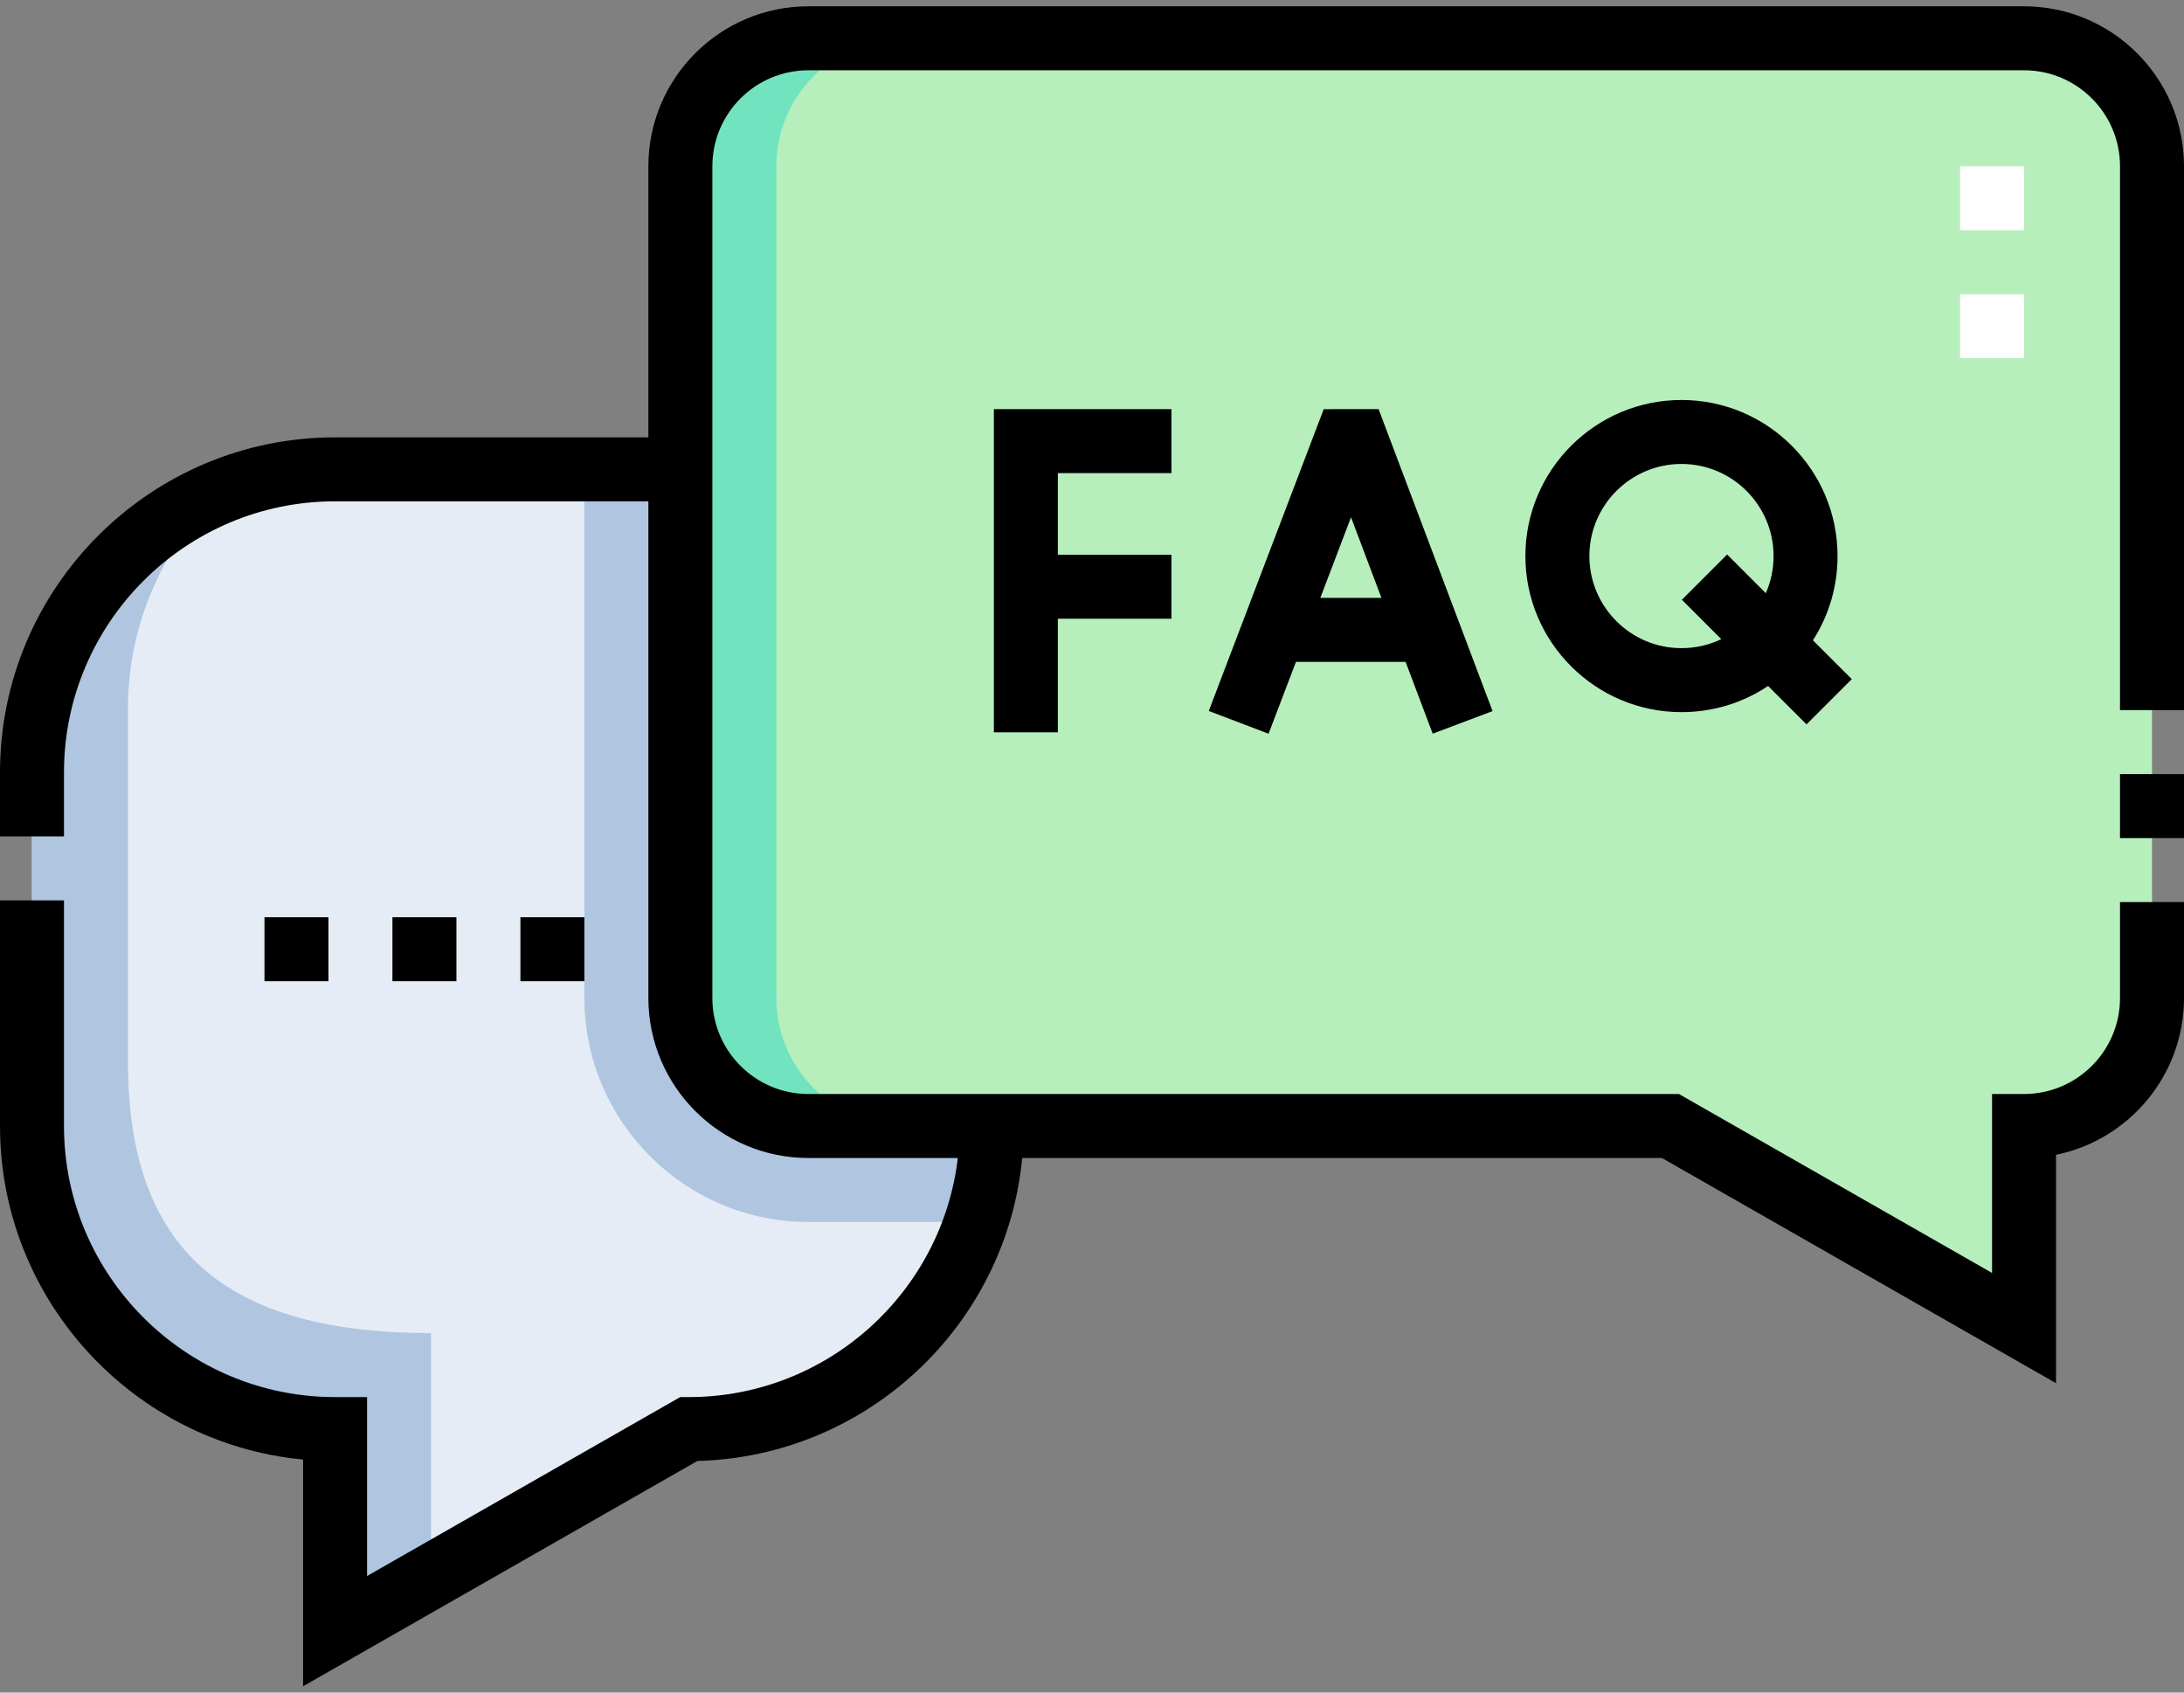
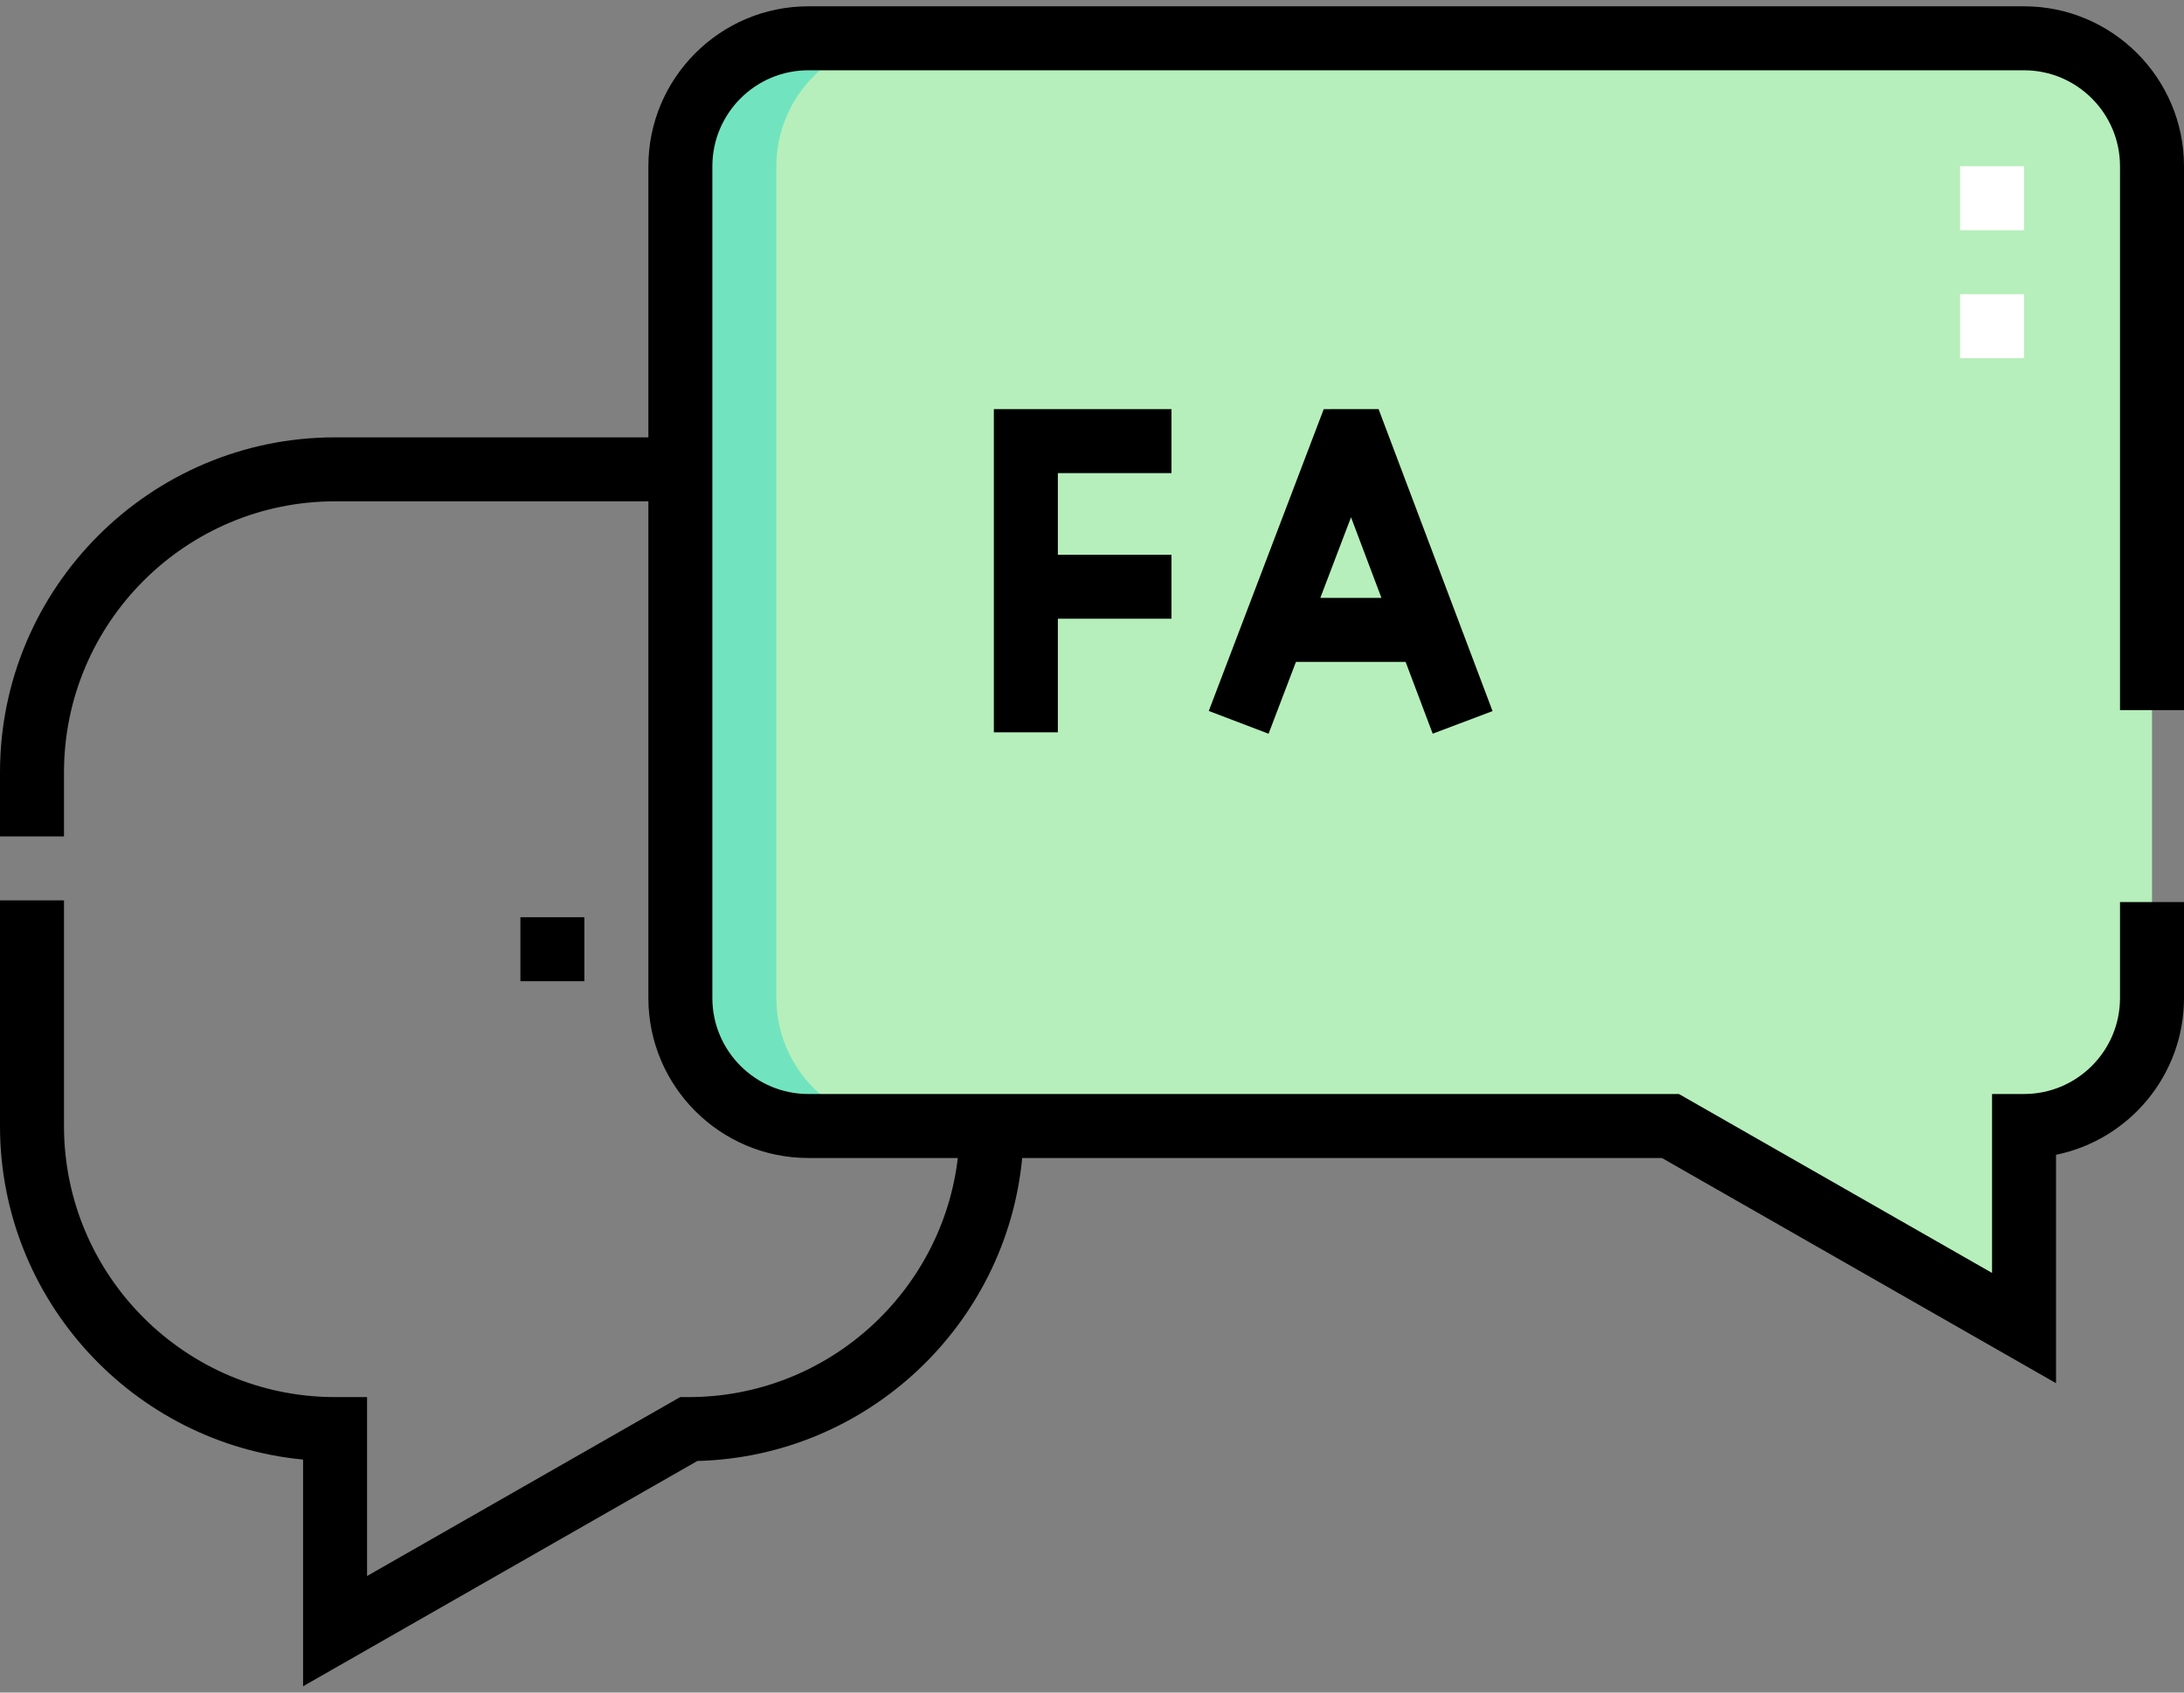
<svg xmlns="http://www.w3.org/2000/svg" width="160" height="124" viewBox="0 0 160 124" fill="none">
  <rect x="0" y="0" width="160" height="124" fill="#808080" stroke="none" />
-   <path fill-rule="evenodd" clip-rule="evenodd" d="M2.344 82.493C2.344 94.705 12.335 104.697 24.547 104.697V119.499L50.452 104.697C62.664 104.697 72.656 94.705 72.656 82.493H59.218C54.062 82.493 49.843 78.274 49.843 73.118V34.385H24.547C12.335 34.385 2.344 44.376 2.344 56.589V82.493Z" fill="#E5ECF5" />
  <path fill-rule="evenodd" clip-rule="evenodd" d="M49.843 73.118C49.843 78.274 54.062 82.493 59.218 82.493H122.377L148.281 97.296V82.493C153.438 82.493 157.656 78.274 157.656 73.118V12.181C157.656 7.024 153.438 2.806 148.281 2.806H59.219C54.062 2.806 49.844 7.024 49.844 12.181L49.843 73.118Z" fill="#B6EFBB" />
-   <path fill-rule="evenodd" clip-rule="evenodd" d="M2.344 82.493C2.344 94.705 12.335 104.697 24.547 104.697V119.499L31.579 115.482V97.666C16.554 97.666 9.375 91.58 9.375 77.806V51.901C9.375 45.732 11.925 40.131 16.023 36.097C8.01 39.457 2.344 47.392 2.344 56.589V82.493ZM71.508 89.524C72.252 87.312 72.656 84.948 72.656 82.493H59.218C54.062 82.493 49.843 78.274 49.843 73.118V34.385H42.812V73.118C42.812 82.155 50.182 89.524 59.219 89.524H71.508Z" fill="#B0C5E0" />
  <path fill-rule="evenodd" clip-rule="evenodd" d="M49.843 73.118C49.843 78.274 54.062 82.493 59.218 82.493H66.25C61.094 82.493 56.875 78.274 56.875 73.118V12.181C56.875 7.024 61.094 2.806 66.25 2.806H59.219C54.062 2.806 49.844 7.024 49.844 12.181L49.843 73.118Z" fill="#71E4BF" />
  <path d="M148.281 26.243H143.594V21.556H148.281V26.243ZM148.281 16.868H143.594V12.181H148.281V16.868Z" fill="white" />
-   <path d="M155.312 56.712H160V61.399H155.312V56.712Z" fill="black" />
  <path d="M148.281 0.462H59.219C52.757 0.462 47.5 5.719 47.5 12.181V32.041H24.547C11.012 32.041 0 43.053 0 56.589V61.276H4.688V56.589C4.688 45.638 13.597 36.728 24.547 36.728H47.5V73.118C47.5 79.58 52.757 84.837 59.219 84.837H70.17C69.006 94.687 60.61 102.353 50.453 102.353H49.83L26.891 115.461V102.353H24.547C13.597 102.353 4.688 93.444 4.688 82.493V65.963H0V82.493C0 95.238 9.764 105.746 22.204 106.93V123.538L51.089 107.033C63.545 106.713 73.722 97.069 74.886 84.837H121.754L150.625 101.334V84.602C155.967 83.513 160 78.778 160 73.118V66.087H155.312V73.118C155.312 76.995 152.158 80.149 148.281 80.149H145.938V93.257L122.999 80.149H59.219C55.342 80.149 52.188 76.995 52.188 73.118V12.181C52.188 8.304 55.342 5.149 59.219 5.149H148.281C152.158 5.149 155.312 8.303 155.312 12.181V52.024H160V12.181C160 5.719 154.743 0.462 148.281 0.462Z" fill="black" />
  <path d="M38.125 67.197H42.812V71.884H38.125V67.197Z" fill="black" />
-   <path d="M19.375 67.197H24.062V71.884H19.375V67.197Z" fill="black" />
-   <path d="M28.75 67.197H33.438V71.884H28.75V67.197Z" fill="black" />
+   <path d="M28.75 67.197V71.884H28.75V67.197Z" fill="black" />
  <path d="M88.555 52.086L92.936 53.755L94.942 48.489H102.974L104.959 53.751L109.345 52.096L100.995 29.972L96.976 29.976L88.555 52.086ZM101.204 43.801H96.727L98.976 37.896L101.204 43.801Z" fill="black" />
-   <path d="M123.185 29.303C116.88 29.303 111.75 34.433 111.75 40.738C111.75 47.043 116.88 52.172 123.185 52.172C125.481 52.172 127.669 51.502 129.531 50.255L132.346 53.069L135.661 49.755L132.815 46.909C133.99 45.084 134.619 42.957 134.619 40.737C134.619 34.432 129.49 29.303 123.185 29.303ZM129.363 43.458L126.53 40.624L123.215 43.939L126.103 46.826C125.204 47.257 124.213 47.485 123.185 47.485C119.465 47.485 116.438 44.458 116.438 40.737C116.438 37.017 119.465 33.99 123.185 33.99C126.905 33.99 129.932 37.017 129.932 40.737C129.932 41.689 129.736 42.611 129.363 43.458Z" fill="black" />
  <path d="M85.821 34.661V29.974H72.81V53.652H77.498V45.328H85.821V40.641H77.498V34.661H85.821Z" fill="black" />
</svg>